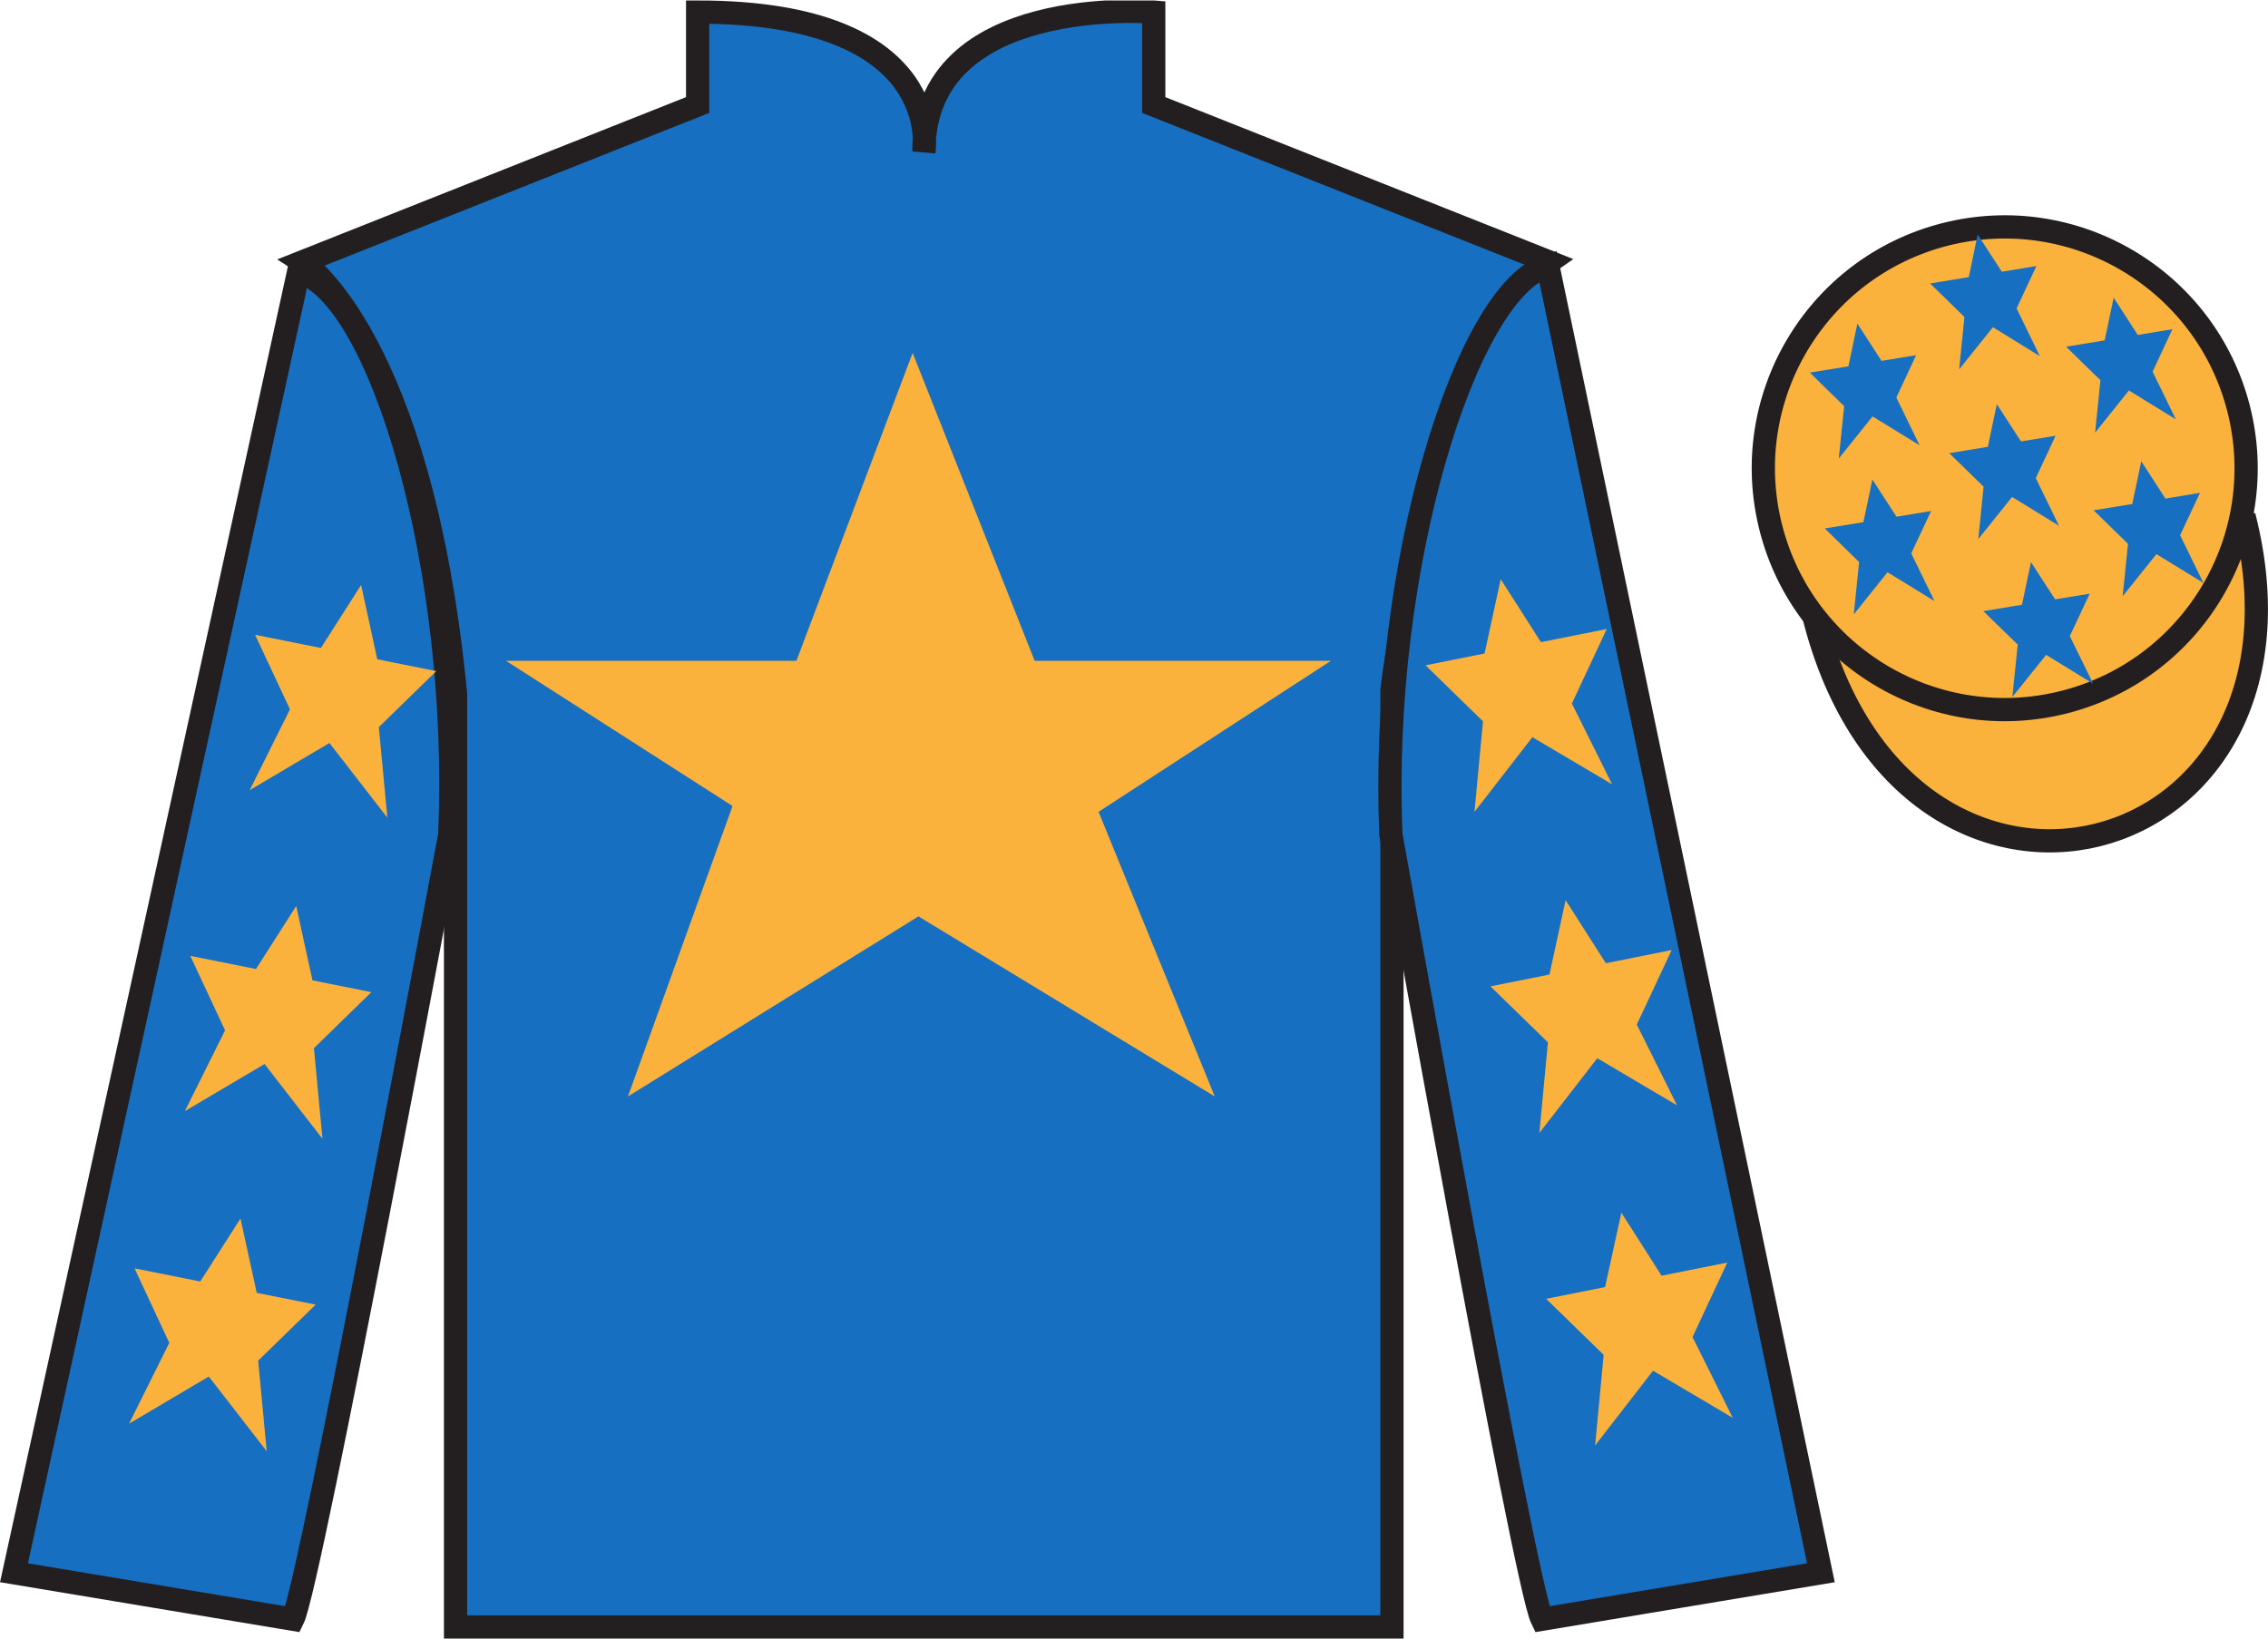
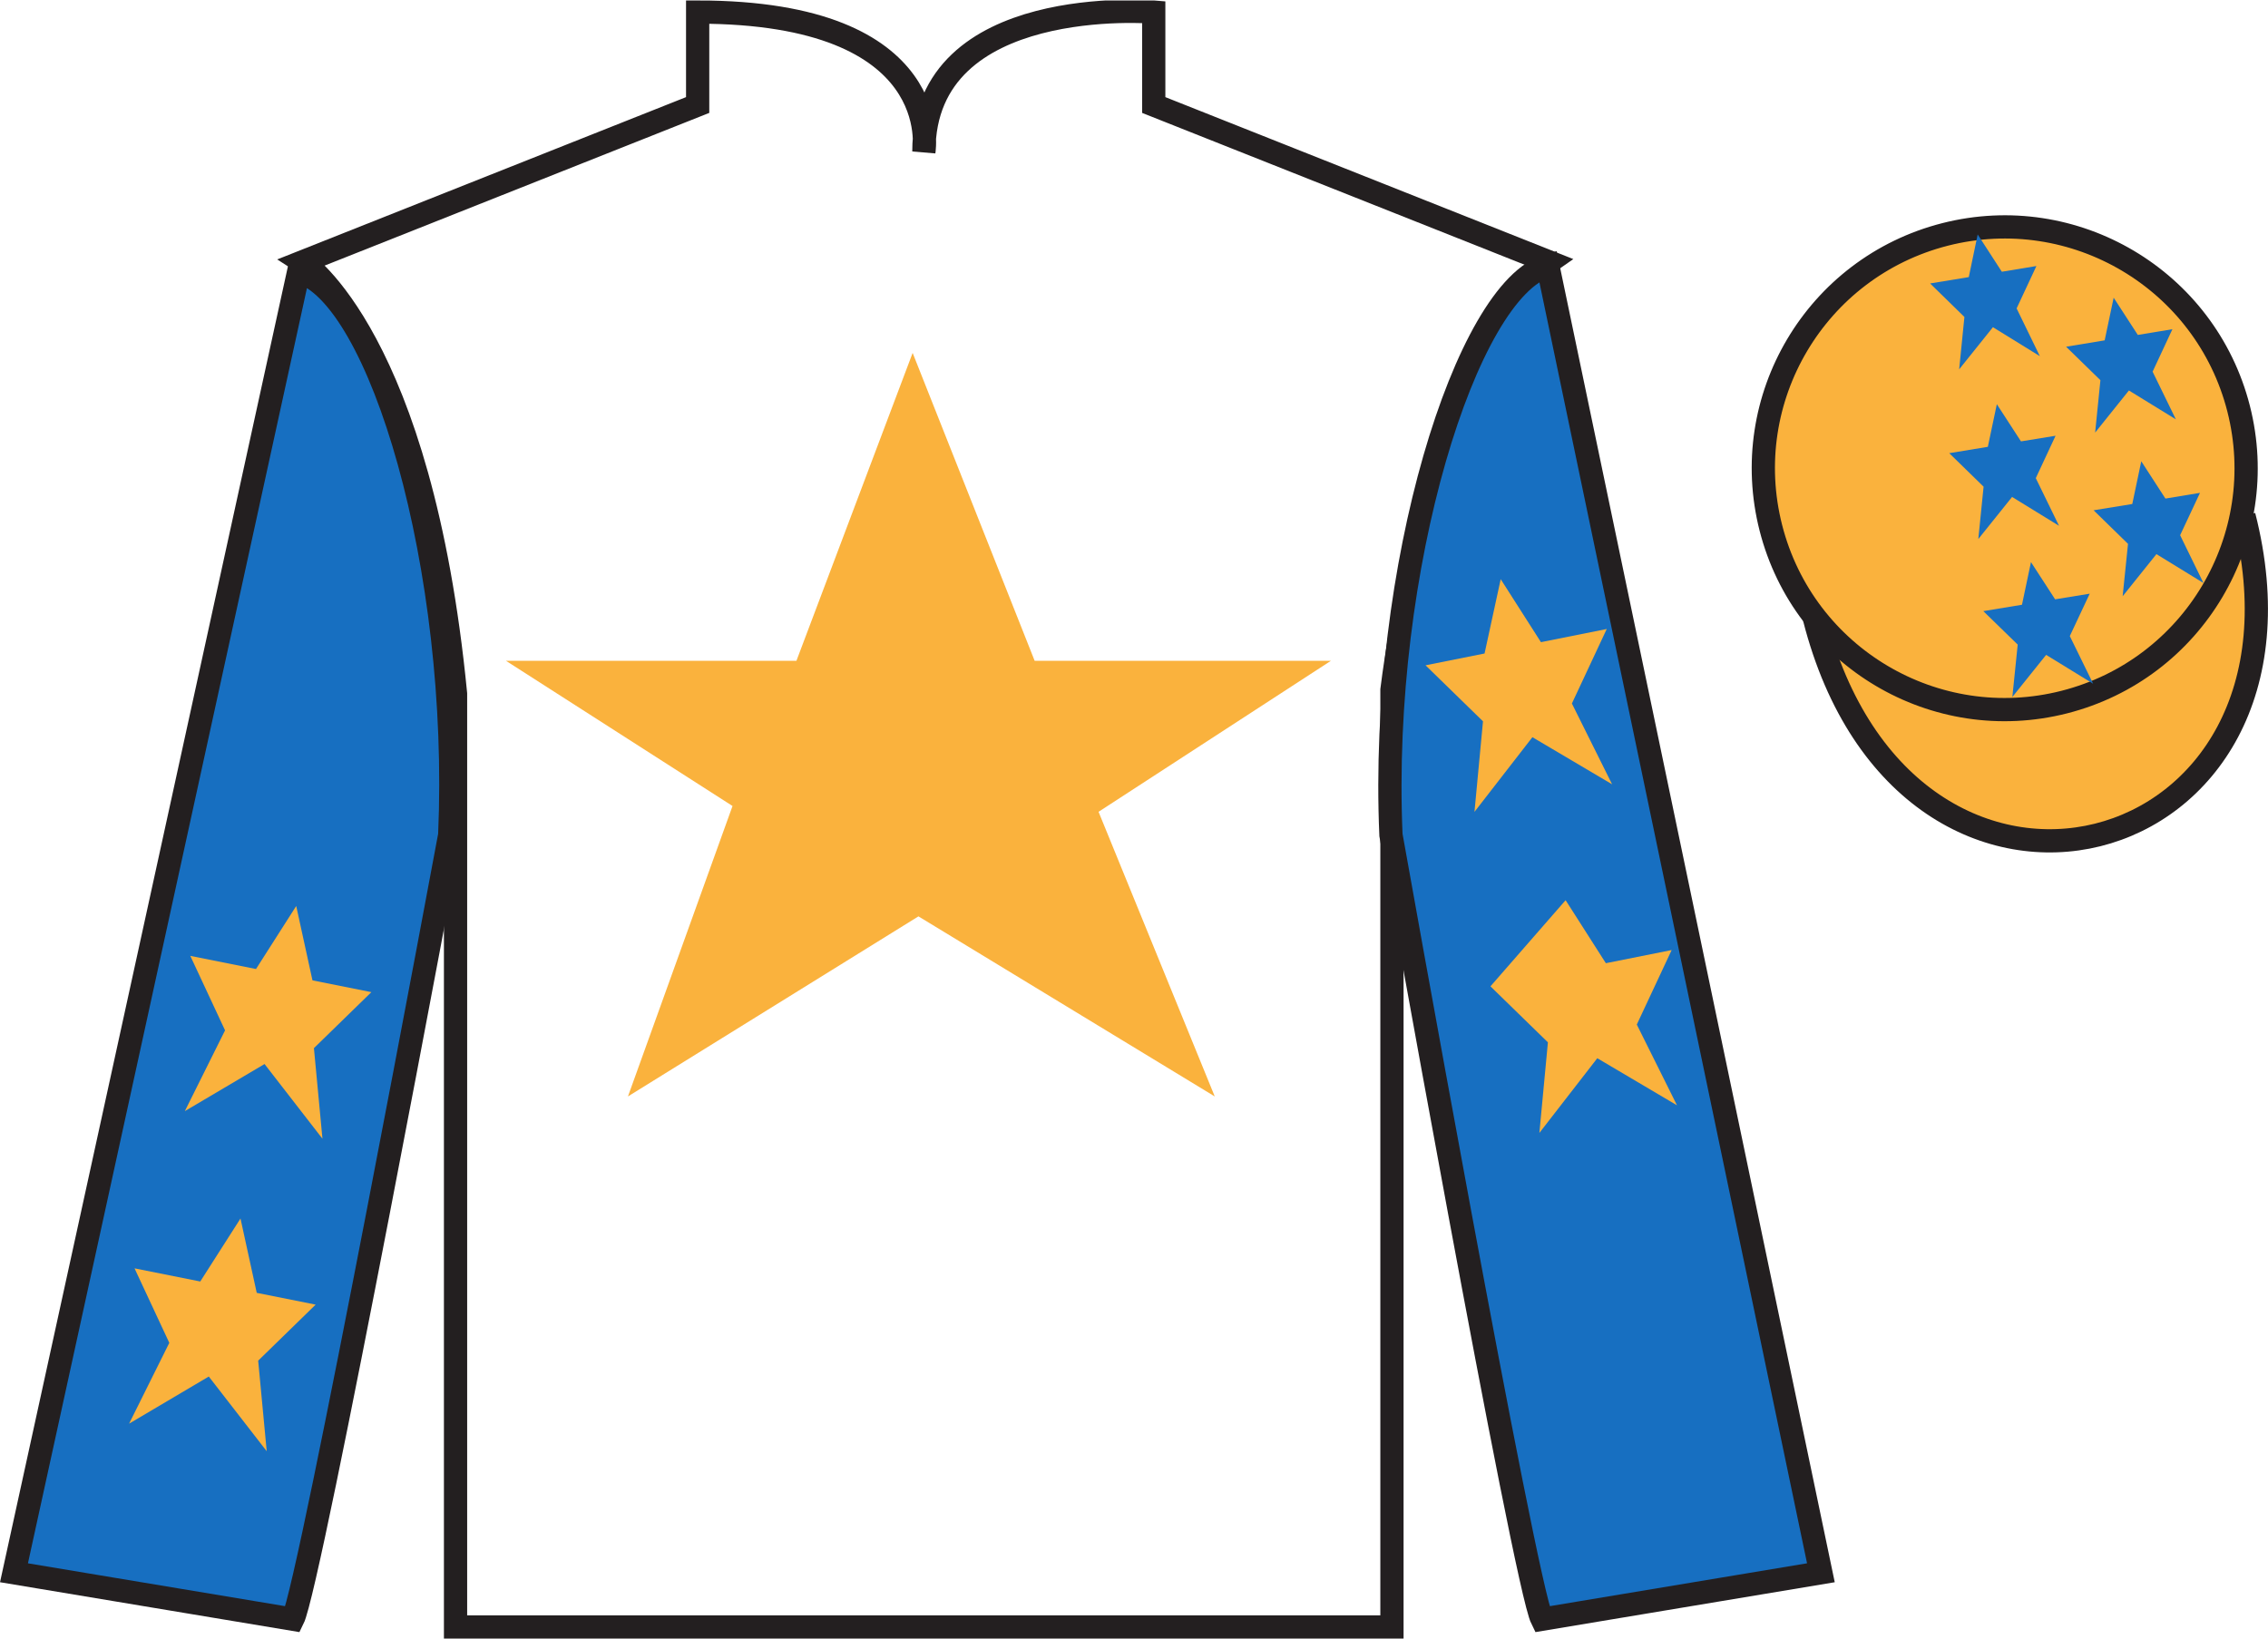
<svg xmlns="http://www.w3.org/2000/svg" width="97.59pt" height="70.52pt" viewBox="0 0 97.59 70.52" version="1.1">
  <defs>
    <clipPath id="clip1">
      <path d="M 0 70.52 L 97.59 70.52 L 97.59 0.02 L 0 0.02 L 0 70.52 Z M 0 70.52 " />
    </clipPath>
  </defs>
  <g id="surface0">
    <g clip-path="url(#clip1)" clip-rule="nonzero">
-       <path style=" stroke:none;fill-rule:nonzero;fill:rgb(9.02%,43.529%,75.491%);fill-opacity:1;" d="M 13.02 11.27 C 13.02 11.27 18.102 14.52 19.602 29.855 C 19.602 29.855 19.602 44.855 19.602 70.02 L 59.895 70.02 L 59.895 29.688 C 59.895 29.688 61.684 14.688 66.645 11.27 L 49.645 4.52 L 49.645 0.52 C 49.645 0.52 39.754 -0.312 39.754 6.52 C 39.754 6.52 40.77 0.52 30.02 0.52 L 30.02 4.52 L 13.02 11.27 " />
      <path style="fill:none;stroke-width:10;stroke-linecap:butt;stroke-linejoin:miter;stroke:rgb(13.73%,12.16%,12.549%);stroke-opacity:1;stroke-miterlimit:4;" d="M 130.195 592.505 C 130.195 592.505 181.016 560.005 196.016 406.645 C 196.016 406.645 196.016 256.645 196.016 5.005 L 598.945 5.005 L 598.945 408.325 C 598.945 408.325 616.836 558.325 666.445 592.505 L 496.445 660.005 L 496.445 700.005 C 496.445 700.005 397.539 708.325 397.539 640.005 C 397.539 640.005 407.695 700.005 300.195 700.005 L 300.195 660.005 L 130.195 592.505 Z M 130.195 592.505 " transform="matrix(0.1,0,0,-0.1,0,70.52)" />
      <path style=" stroke:none;fill-rule:nonzero;fill:rgb(9.02%,43.529%,75.491%);fill-opacity:1;" d="M 12.602 69.688 C 13.352 68.188 19.352 35.938 19.352 35.938 C 19.852 24.438 16.352 12.688 12.852 11.688 L 0.602 67.688 L 12.602 69.688 " />
      <path style="fill:none;stroke-width:10;stroke-linecap:butt;stroke-linejoin:miter;stroke:rgb(13.73%,12.16%,12.549%);stroke-opacity:1;stroke-miterlimit:4;" d="M 126.016 8.325 C 133.516 23.325 193.516 345.825 193.516 345.825 C 198.516 460.825 163.516 578.325 128.516 588.325 L 6.016 28.325 L 126.016 8.325 Z M 126.016 8.325 " transform="matrix(0.1,0,0,-0.1,0,70.52)" />
      <path style=" stroke:none;fill-rule:nonzero;fill:rgb(9.02%,43.529%,75.491%);fill-opacity:1;" d="M 78.352 67.688 L 66.602 11.438 C 63.102 12.438 59.352 24.438 59.852 35.938 C 59.852 35.938 65.602 68.188 66.352 69.688 L 78.352 67.688 " />
      <path style="fill:none;stroke-width:10;stroke-linecap:butt;stroke-linejoin:miter;stroke:rgb(13.73%,12.16%,12.549%);stroke-opacity:1;stroke-miterlimit:4;" d="M 783.516 28.325 L 666.016 590.825 C 631.016 580.825 593.516 460.825 598.516 345.825 C 598.516 345.825 656.016 23.325 663.516 8.325 L 783.516 28.325 Z M 783.516 28.325 " transform="matrix(0.1,0,0,-0.1,0,70.52)" />
      <path style="fill-rule:nonzero;fill:rgb(97.855%,69.792%,23.972%);fill-opacity:1;stroke-width:10;stroke-linecap:butt;stroke-linejoin:miter;stroke:rgb(13.73%,12.16%,12.549%);stroke-opacity:1;stroke-miterlimit:4;" d="M 780.703 439.223 C 820.391 283.598 1004.336 331.177 965.547 483.208 " transform="matrix(0.1,0,0,-0.1,0,70.52)" />
      <path style=" stroke:none;fill-rule:nonzero;fill:rgb(97.855%,69.792%,23.972%);fill-opacity:1;" d="M 39.27 15.188 L 34.27 28.438 L 21.77 28.438 L 31.52 34.688 L 27.02 47.188 L 39.52 39.438 L 52.27 47.188 L 47.27 34.938 L 57.27 28.438 L 44.52 28.438 L 39.27 15.188 " />
      <path style=" stroke:none;fill-rule:nonzero;fill:rgb(97.855%,69.792%,23.972%);fill-opacity:1;" d="M 88.828 30.215 C 94.387 28.797 97.742 23.141 96.324 17.582 C 94.906 12.027 89.25 8.672 83.691 10.09 C 78.137 11.508 74.781 17.16 76.199 22.719 C 77.617 28.277 83.27 31.633 88.828 30.215 " />
      <path style="fill:none;stroke-width:10;stroke-linecap:butt;stroke-linejoin:miter;stroke:rgb(13.73%,12.16%,12.549%);stroke-opacity:1;stroke-miterlimit:4;" d="M 888.281 403.052 C 943.867 417.231 977.422 473.794 963.242 529.38 C 949.062 584.927 892.5 618.481 836.914 604.302 C 781.367 590.122 747.812 533.598 761.992 478.012 C 776.172 422.427 832.695 388.872 888.281 403.052 Z M 888.281 403.052 " transform="matrix(0.1,0,0,-0.1,0,70.52)" />
      <path style=" stroke:none;fill-rule:nonzero;fill:rgb(97.855%,69.792%,23.972%);fill-opacity:1;" d="M 12.746 38.992 L 11.016 41.703 L 8.188 41.137 L 9.684 44.344 L 7.953 47.82 L 11.383 45.793 L 13.875 49.008 L 13.508 45.109 L 15.98 42.699 L 13.445 42.191 L 12.746 38.992 " />
      <path style=" stroke:none;fill-rule:nonzero;fill:rgb(97.855%,69.792%,23.972%);fill-opacity:1;" d="M 10.348 52.441 L 8.617 55.152 L 5.789 54.586 L 7.285 57.793 L 5.555 61.27 L 8.984 59.242 L 11.477 62.457 L 11.109 58.559 L 13.582 56.148 L 11.047 55.641 L 10.348 52.441 " />
-       <path style=" stroke:none;fill-rule:nonzero;fill:rgb(97.855%,69.792%,23.972%);fill-opacity:1;" d="M 15.539 25.176 L 13.809 27.887 L 10.977 27.32 L 12.477 30.527 L 10.746 34.004 L 14.176 31.977 L 16.668 35.191 L 16.301 31.293 L 18.773 28.883 L 16.234 28.375 L 15.539 25.176 " />
-       <path style=" stroke:none;fill-rule:nonzero;fill:rgb(97.855%,69.792%,23.972%);fill-opacity:1;" d="M 67.367 38.742 L 69.098 41.453 L 71.93 40.887 L 70.43 44.094 L 72.16 47.57 L 68.73 45.543 L 66.238 48.758 L 66.605 44.859 L 64.133 42.449 L 66.672 41.941 L 67.367 38.742 " />
-       <path style=" stroke:none;fill-rule:nonzero;fill:rgb(97.855%,69.792%,23.972%);fill-opacity:1;" d="M 69.766 52.191 L 71.496 54.902 L 74.324 54.336 L 72.828 57.543 L 74.559 61.02 L 71.129 58.992 L 68.637 62.207 L 69.004 58.309 L 66.531 55.898 L 69.066 55.391 L 69.766 52.191 " />
+       <path style=" stroke:none;fill-rule:nonzero;fill:rgb(97.855%,69.792%,23.972%);fill-opacity:1;" d="M 67.367 38.742 L 69.098 41.453 L 71.93 40.887 L 70.43 44.094 L 72.16 47.57 L 68.73 45.543 L 66.238 48.758 L 66.605 44.859 L 64.133 42.449 L 67.367 38.742 " />
      <path style=" stroke:none;fill-rule:nonzero;fill:rgb(97.855%,69.792%,23.972%);fill-opacity:1;" d="M 64.574 24.926 L 66.305 27.637 L 69.137 27.07 L 67.637 30.277 L 69.367 33.754 L 65.938 31.727 L 63.445 34.941 L 63.812 31.043 L 61.34 28.633 L 63.879 28.125 L 64.574 24.926 " />
      <path style=" stroke:none;fill-rule:nonzero;fill:rgb(9.02%,43.529%,75.491%);fill-opacity:1;" d="M 87.391 24.191 L 87.004 26.027 L 85.34 26.301 L 86.82 27.742 L 86.59 29.996 L 88.043 28.184 L 90.066 29.426 L 89.062 27.375 L 89.918 25.551 L 88.43 25.793 L 87.391 24.191 " />
      <path style=" stroke:none;fill-rule:nonzero;fill:rgb(9.02%,43.529%,75.491%);fill-opacity:1;" d="M 90.949 12.812 L 90.562 14.648 L 88.902 14.922 L 90.379 16.363 L 90.152 18.617 L 91.605 16.805 L 93.625 18.047 L 92.625 15.996 L 93.477 14.168 L 91.988 14.414 L 90.949 12.812 " />
      <path style=" stroke:none;fill-rule:nonzero;fill:rgb(9.02%,43.529%,75.491%);fill-opacity:1;" d="M 92.137 19.852 L 91.75 21.691 L 90.086 21.961 L 91.566 23.406 L 91.336 25.66 L 92.789 23.848 L 94.812 25.09 L 93.809 23.035 L 94.664 21.211 L 93.176 21.457 L 92.137 19.852 " />
-       <path style=" stroke:none;fill-rule:nonzero;fill:rgb(9.02%,43.529%,75.491%);fill-opacity:1;" d="M 79.922 13.926 L 79.535 15.766 L 77.875 16.035 L 79.352 17.48 L 79.121 19.734 L 80.574 17.922 L 82.598 19.164 L 81.598 17.109 L 82.449 15.285 L 80.961 15.531 L 79.922 13.926 " />
      <path style=" stroke:none;fill-rule:nonzero;fill:rgb(9.02%,43.529%,75.491%);fill-opacity:1;" d="M 85.922 17.395 L 85.535 19.23 L 83.875 19.504 L 85.352 20.945 L 85.125 23.199 L 86.578 21.387 L 88.598 22.629 L 87.598 20.578 L 88.449 18.754 L 86.961 18.996 L 85.922 17.395 " />
-       <path style=" stroke:none;fill-rule:nonzero;fill:rgb(9.02%,43.529%,75.491%);fill-opacity:1;" d="M 80.566 20.637 L 80.18 22.473 L 78.516 22.742 L 79.996 24.188 L 79.766 26.441 L 81.219 24.629 L 83.242 25.871 L 82.238 23.816 L 83.094 21.992 L 81.605 22.238 L 80.566 20.637 " />
      <path style=" stroke:none;fill-rule:nonzero;fill:rgb(9.02%,43.529%,75.491%);fill-opacity:1;" d="M 85.098 10.09 L 84.715 11.926 L 83.051 12.199 L 84.527 13.641 L 84.301 15.895 L 85.754 14.082 L 87.773 15.328 L 86.773 13.273 L 87.625 11.449 L 86.137 11.695 L 85.098 10.09 " />
    </g>
  </g>
</svg>